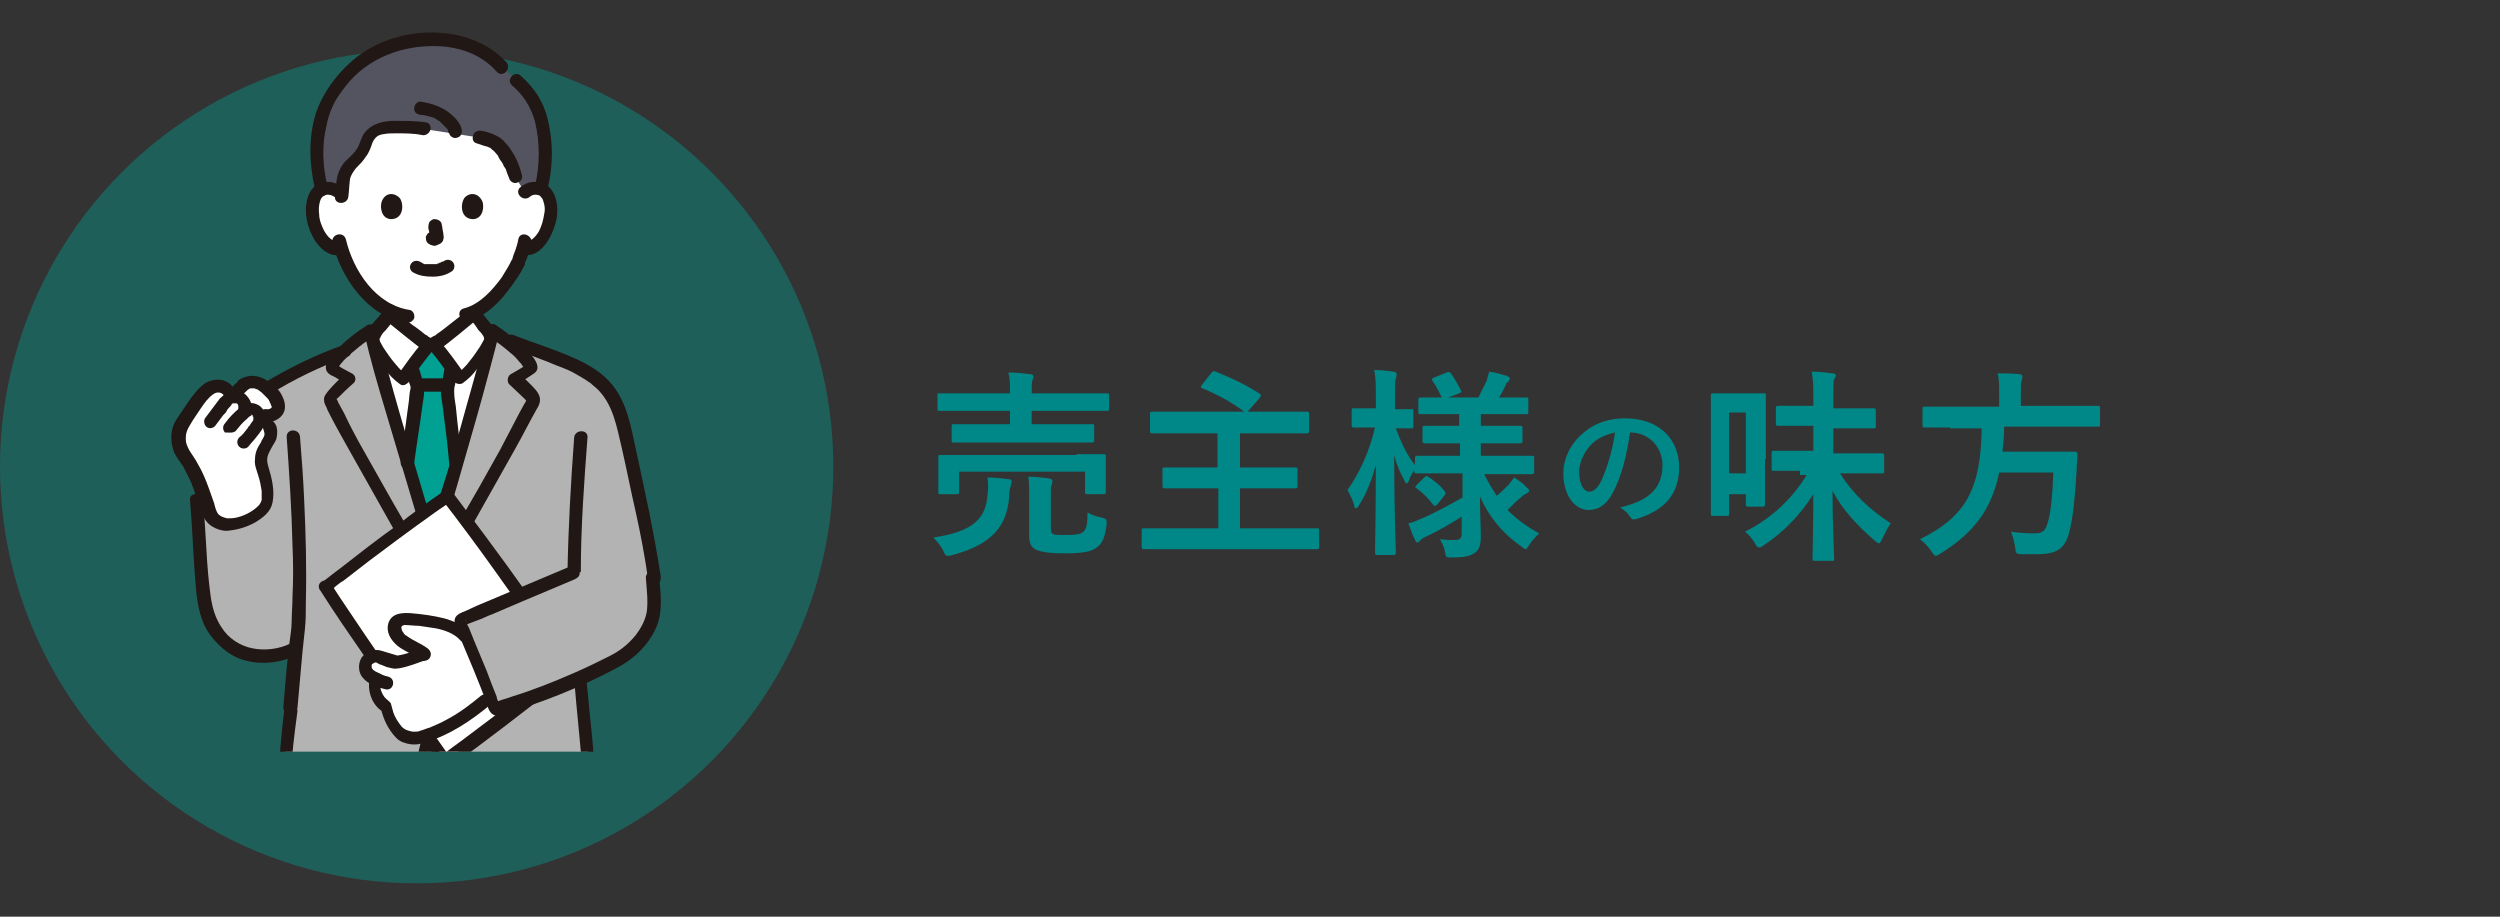
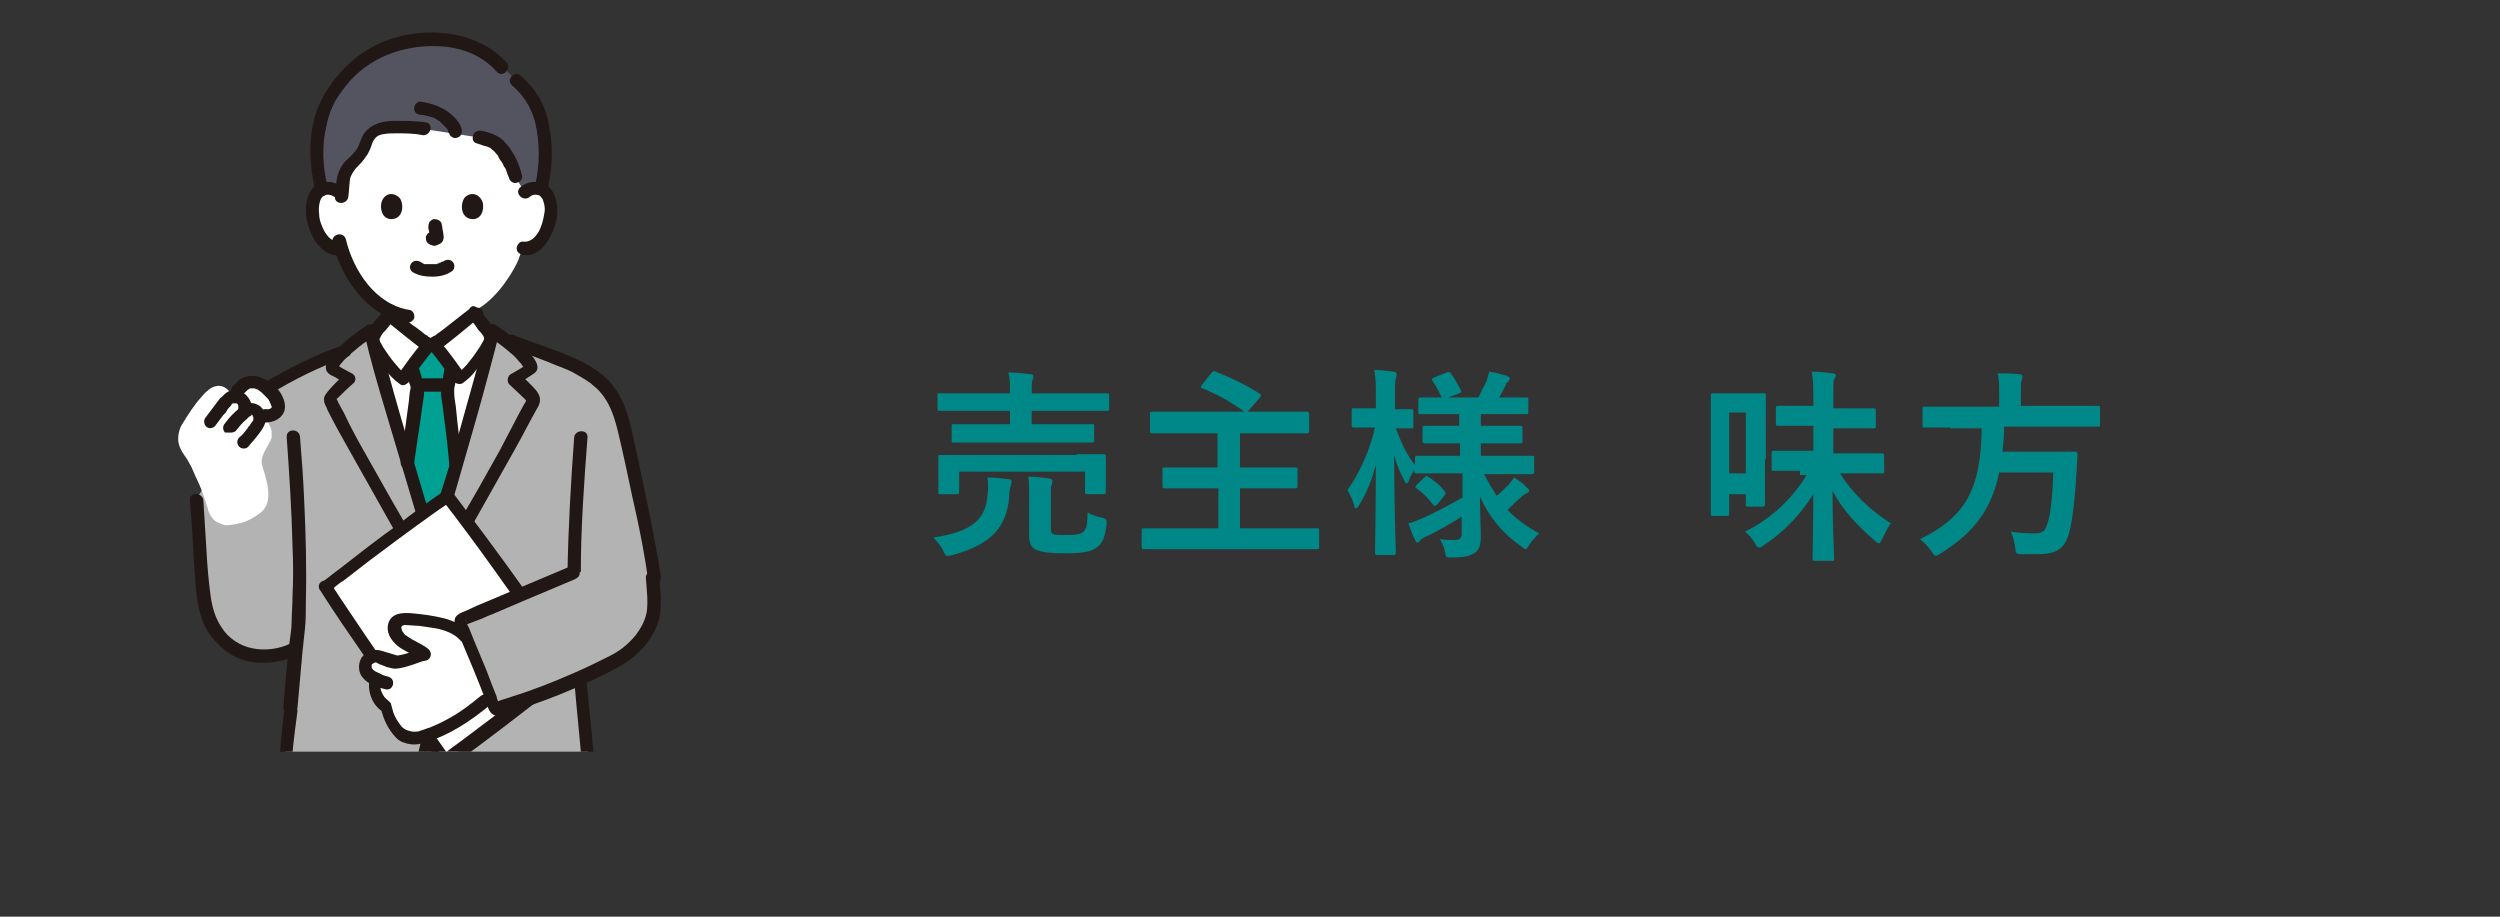
<svg xmlns="http://www.w3.org/2000/svg" xmlns:xlink="http://www.w3.org/1999/xlink" version="1.1" id="_レイヤー_1" x="0px" y="0px" viewBox="0 0 300 110" style="enable-background:new 0 0 300 110;" xml:space="preserve">
  <rect x="0" y="0" width="300" height="110" fill="#333333" stroke="none" />
  <style type="text/css">
	.st0{fill:#008787;}
	.st1{opacity:0.4;}
	.st2{fill:#00A193;}
	.st3{clip-path:url(#SVGID_00000039105704390617353770000006550724342797111463_);}
	.st4{fill:#FFFFFF;}
	.st5{fill:#645D5C;}
	.st6{fill:#211715;}
	.st7{fill:#B3B3B3;}
	.st8{fill:#545461;}
</style>
  <g>
    <g>
      <g>
        <path class="st0" d="M118.5,59.4c0.1-0.8,0.1-1.4,0-2.1c0.9,0,1.7,0.1,2.5,0.2c0.3,0,0.4,0.1,0.4,0.3c0,0.2-0.1,0.3-0.1,0.5     c-0.1,0.2-0.2,0.7-0.2,1.4c-0.3,3.3-1.9,5.6-6.8,6.9c-0.3,0.1-0.4,0.1-0.6,0.1c-0.2,0-0.3-0.1-0.5-0.6c-0.3-0.6-0.8-1.2-1.2-1.6     C116.8,63.8,118.3,62.2,118.5,59.4z M117.7,53.1c-2.3,0-3.2,0-3.3,0c-0.2,0-0.2,0-0.2-0.3v-1.6c0-0.2,0-0.3,0.2-0.3     c0.1,0,1,0,3.3,0h3.5v-1.6h-5.3c-2.2,0-3,0-3.1,0c-0.3,0-0.3,0-0.3-0.3v-1.6c0-0.2,0-0.2,0.3-0.2c0.1,0,0.9,0,3.1,0h5.3v0     c0-1.2,0-1.8-0.2-2.5c0.9,0,1.8,0.1,2.6,0.2c0.2,0,0.4,0.1,0.4,0.2c0,0.2,0,0.3-0.1,0.5c-0.1,0.2-0.1,0.7-0.1,1.6v0h5.9     c2.2,0,3,0,3.1,0c0.2,0,0.3,0,0.3,0.2v1.6c0,0.3,0,0.3-0.3,0.3c-0.1,0-0.9,0-3.1,0h-5.9v1.6h3.9c2.4,0,3.2,0,3.3,0     c0.3,0,0.3,0,0.3,0.3v1.6c0,0.2,0,0.3-0.3,0.3c-0.1,0-0.9,0-3.3,0H117.7z M129.2,54.5c2.3,0,3,0,3.2,0c0.2,0,0.3,0,0.3,0.2     c0,0.1,0,0.5,0,1.1v0.9c0,1.8,0,2.2,0,2.3c0,0.2,0,0.3-0.3,0.3h-1.9c-0.2,0-0.3,0-0.3-0.3v-2.4h-15.1v2.4c0,0.2,0,0.3-0.3,0.3     h-1.9c-0.3,0-0.3,0-0.3-0.3c0-0.2,0-0.5,0-2.3v-0.7c0-0.7,0-1,0-1.2c0-0.2,0-0.2,0.3-0.2c0.1,0,1,0,3.2,0H129.2z M126.1,63.3     c0,0.6,0.1,0.7,0.3,0.8c0.3,0.1,0.7,0.1,1.7,0.1c1,0,1.6-0.1,1.9-0.4c0.4-0.3,0.5-1,0.5-2.3c0.5,0.3,1.1,0.5,1.7,0.6     c0.6,0.2,0.6,0.2,0.6,0.8c-0.2,1.6-0.5,2.3-1.2,2.8c-0.6,0.5-1.7,0.7-3.8,0.7c-1.7,0-2.6-0.1-3.4-0.4c-0.5-0.2-0.9-0.6-0.9-1.7     v-4.6c0-0.9,0-1.7-0.1-2.5c0.9,0,1.6,0.1,2.4,0.2c0.3,0,0.5,0.2,0.5,0.3c0,0.2-0.1,0.4-0.1,0.5c-0.1,0.2-0.1,0.4-0.1,1.2V63.3z" />
        <path class="st0" d="M143.1,58.6c-2.4,0-3.2,0-3.3,0c-0.2,0-0.3,0-0.3-0.3v-2c0-0.2,0-0.2,0.3-0.2c0.1,0,1,0,3.3,0h3v-4.1h-4.6     c-2.3,0-3.1,0-3.2,0c-0.2,0-0.3,0-0.3-0.3v-2c0-0.2,0-0.3,0.3-0.3c0.2,0,0.9,0,3.2,0h12.1c2.3,0,3.1,0,3.2,0c0.2,0,0.3,0,0.3,0.3     v2c0,0.2,0,0.3-0.3,0.3c-0.1,0-0.9,0-3.2,0h-4.8v4.1h3.3c2.4,0,3.2,0,3.3,0c0.2,0,0.3,0,0.3,0.2v2c0,0.2,0,0.3-0.3,0.3     c-0.1,0-1,0-3.3,0h-3.3v4.8h6.2c2.1,0,2.9,0,3,0c0.2,0,0.3,0,0.3,0.2v2c0,0.2,0,0.3-0.3,0.3c-0.1,0-0.9,0-3,0h-14.7     c-2.2,0-2.9,0-3,0c-0.2,0-0.3,0-0.3-0.3v-2c0-0.2,0-0.2,0.3-0.2c0.1,0,0.9,0,3,0h5.9v-4.8H143.1z M145.4,44.7     c0.2-0.2,0.2-0.2,0.5-0.1c1.7,0.7,3.5,1.5,5.2,2.6c0.1,0.1,0.2,0.1,0.2,0.2c0,0.1,0,0.1-0.1,0.3l-1.4,1.6     c-0.2,0.2-0.3,0.2-0.5,0.1c-1.6-1.2-3.3-2.1-5-2.8c-0.1,0-0.2-0.1-0.2-0.2s0.1-0.1,0.2-0.3L145.4,44.7z" />
        <path class="st0" d="M173.3,56.8c-2.3,0-3.1,0-3.3,0c-0.2,0-0.3,0-0.3-0.3v-0.1c-0.2,0.4-0.5,0.8-0.6,1.2     c-0.1,0.3-0.2,0.4-0.3,0.4c-0.1,0-0.2-0.1-0.3-0.4c-0.5-0.9-0.9-1.8-1.2-3c0,6.3,0.2,11.4,0.2,11.7c0,0.2,0,0.3-0.3,0.3h-1.9     c-0.2,0-0.3,0-0.3-0.3c0-0.4,0.1-5,0.1-10.5c-0.5,1.8-1.1,3.4-2,4.8c-0.1,0.2-0.3,0.4-0.4,0.4s-0.2-0.1-0.2-0.4     c-0.2-0.7-0.6-1.4-0.8-1.8c1.4-2,2.6-4.5,3.3-7.5h-0.3c-1.6,0-2.1,0-2.2,0c-0.2,0-0.3,0-0.3-0.3v-1.7c0-0.3,0-0.3,0.3-0.3     c0.1,0,0.6,0,2.2,0h0.4v-1.4c0-1.4,0-2.3-0.2-3.2c0.9,0,1.6,0.1,2.3,0.2c0.2,0,0.4,0.1,0.4,0.3c0,0.2,0,0.3-0.1,0.5     c-0.1,0.3-0.1,0.7-0.1,2.3v1.4c1.4,0,1.8,0,2,0c0.2,0,0.2,0,0.2,0.3v1.7c0,0.3,0,0.3-0.2,0.3c-0.1,0-0.6,0-1.9,0     c0.6,1.6,1.3,3.2,2.3,4.4V55c0-0.2,0-0.3,0.3-0.3c0.1,0,1,0,3.3,0h1.8v-1.5H174c-2.1,0-2.9,0-3,0c-0.2,0-0.3,0-0.3-0.3v-1.5     c0-0.3,0-0.3,0.3-0.3c0.1,0,0.9,0,3,0h1.1v-1.4h-1.4c-2.3,0-3,0-3.2,0c-0.2,0-0.3,0-0.3-0.2v-1.5c0-0.2,0-0.3,0.3-0.3     c0.1,0,0.8,0,2.5,0c-0.3-0.7-0.7-1.4-1.1-2c-0.1-0.2-0.1-0.3,0.2-0.4l1.5-0.6c0.3-0.1,0.3-0.1,0.5,0.1c0.4,0.5,0.8,1.3,1.2,2     c0.1,0.2,0.1,0.3-0.2,0.4l-1.3,0.5h3.6c0.3-0.6,0.7-1.4,1-2c0.1-0.4,0.2-0.7,0.3-1.1c0.8,0.1,1.4,0.3,2.1,0.5     c0.2,0.1,0.4,0.2,0.4,0.3c0,0.1-0.1,0.2-0.2,0.4c-0.2,0.1-0.3,0.3-0.3,0.4c-0.2,0.4-0.5,1-0.8,1.5h0.1c2.2,0,3,0,3.1,0     c0.3,0,0.3,0,0.3,0.3v1.5c0,0.2,0,0.2-0.3,0.2c-0.1,0-0.9,0-3.1,0h-2.3v1.4h1.7c2.2,0,2.9,0,3,0c0.2,0,0.3,0,0.3,0.3v1.5     c0,0.2,0,0.3-0.3,0.3c-0.1,0-0.8,0-3,0h-1.7v1.5h2.9c2.3,0,3.1,0,3.2,0c0.3,0,0.3,0,0.3,0.3v1.6c0,0.2,0,0.3-0.3,0.3     c-0.1,0-0.9,0-3.2,0h-2.5c0.5,1,1,1.8,1.5,2.6c0.5-0.4,1-0.9,1.5-1.4c0.2-0.3,0.4-0.5,0.6-0.8c0.6,0.4,1.1,0.7,1.5,1.2     c0.2,0.1,0.3,0.3,0.3,0.4c0,0.1-0.1,0.2-0.3,0.3c-0.2,0.1-0.4,0.2-0.7,0.5c-0.5,0.4-1,0.9-1.6,1.5c1.1,1.1,2.3,2,3.8,2.8     c-0.4,0.4-0.8,0.8-1.2,1.4c-0.2,0.3-0.3,0.5-0.4,0.5c-0.1,0-0.3-0.1-0.5-0.3c-2.2-1.5-3.9-3.5-5-6c0,2.1,0.1,3.7,0.1,4.8     c0,1-0.2,1.6-0.8,2c-0.5,0.3-1.1,0.5-2.6,0.5c-0.8,0-0.8,0-0.9-0.7c-0.1-0.6-0.4-1.1-0.6-1.5c0.7,0.1,1.2,0.1,1.7,0.1     c0.7,0,0.9-0.2,0.9-0.8V62c-1.4,0.9-3,1.8-4.3,2.4c-0.4,0.2-0.6,0.3-0.7,0.5c-0.1,0.1-0.2,0.2-0.3,0.2c-0.1,0-0.2-0.1-0.3-0.3     c-0.3-0.6-0.5-1.2-0.8-2c0.5-0.1,1-0.3,1.4-0.5c1.5-0.6,3.5-1.7,5.1-2.6v-2.9H173.3z M172.5,60.5c-0.2,0.2-0.3,0.3-0.5,0.1     c-0.6-0.8-1.2-1.4-2-2c-0.2-0.1-0.2-0.2,0-0.4l0.9-0.9c0.2-0.2,0.3-0.2,0.5-0.1c0.7,0.5,1.4,1,2,1.8c0.1,0.2,0.1,0.3-0.1,0.5     L172.5,60.5z" />
-         <path class="st0" d="M195.6,51.9c-0.4,2.9-1.1,5.5-2.1,7.3c-0.7,1.3-1.6,2-2.9,2c-1.5,0-3-1.6-3-4.4c0-1.6,0.7-3.2,1.9-4.4     c1.4-1.4,3.2-2.2,5.5-2.2c4.1,0,6.5,2.5,6.5,5.9c0,3.2-1.8,5.2-5.2,6.2c-0.4,0.1-0.5,0-0.7-0.3c-0.2-0.3-0.5-0.7-1.2-1.1     c2.9-0.7,5.1-1.9,5.1-5.1C199.5,53.8,198,51.9,195.6,51.9L195.6,51.9z M190.8,53.5c-0.8,0.9-1.3,2.1-1.3,3.1     c0,1.6,0.6,2.4,1.2,2.4c0.4,0,0.8-0.2,1.3-1c0.7-1.4,1.5-3.8,1.8-6.1C192.5,52.2,191.5,52.7,190.8,53.5z" />
        <path class="st0" d="M211.8,55.1c0,4.4,0,5.2,0,5.4c0,0.2,0,0.3-0.3,0.3h-1.7c-0.2,0-0.3,0-0.3-0.3v-1.2h-2v2.3     c0,0.2,0,0.3-0.2,0.3h-1.8c-0.2,0-0.2,0-0.2-0.3c0-0.2,0-1.1,0-5.9v-3.7c0-3.4,0-4.3,0-4.5c0-0.2,0-0.3,0.2-0.3     c0.1,0,0.6,0,2.1,0h1.9c1.5,0,1.9,0,2.1,0c0.3,0,0.3,0,0.3,0.3c0,0.1,0,1,0,3.8V55.1z M207.5,49.5v7.3h2v-7.3H207.5z M216,56.5     c-2.3,0-3.1,0-3.2,0c-0.2,0-0.2,0-0.2-0.3v-1.8c0-0.2,0-0.3,0.2-0.3c0.1,0,0.9,0,3.2,0h1.6v-3h-1.2c-2.1,0-2.9,0-3,0     c-0.2,0-0.3,0-0.3-0.3v-1.8c0-0.2,0-0.3,0.3-0.3c0.1,0,0.9,0,3,0h1.2v-0.6c0-1.7,0-2.4-0.2-3.5c0.9,0,1.7,0.1,2.5,0.2     c0.2,0,0.4,0.1,0.4,0.2c0,0.2-0.1,0.4-0.2,0.5c-0.1,0.3-0.1,0.8-0.1,2.5V49h1.8c2.1,0,2.9,0,3,0c0.2,0,0.3,0,0.3,0.3v1.8     c0,0.3,0,0.3-0.3,0.3c-0.1,0-0.9,0-3,0H220v3h2.6c2.3,0,3.1,0,3.2,0c0.2,0,0.3,0,0.3,0.3v1.8c0,0.3,0,0.3-0.3,0.3     c-0.1,0-0.9,0-3.2,0h-1.8c1.5,2.4,3.6,4.4,6.1,6c-0.4,0.5-0.7,1.2-1,1.8c-0.2,0.4-0.3,0.6-0.4,0.6c-0.1,0-0.3-0.1-0.5-0.3     c-2-1.7-3.9-3.7-5.1-6c0,3.9,0.2,7.7,0.2,8.2c0,0.2,0,0.2-0.3,0.2h-2c-0.2,0-0.3,0-0.3-0.2c0-0.5,0.1-4.1,0.1-7.8     c-1.5,2.4-3.5,4.5-5.9,6.1c-0.3,0.2-0.4,0.3-0.6,0.3c-0.2,0-0.3-0.1-0.5-0.5c-0.3-0.5-0.7-1-1.2-1.4c3.2-1.6,5.7-4,7.4-6.8H216z" />
        <path class="st0" d="M234,51.3c-2.1,0-2.9,0-3,0c-0.2,0-0.3,0-0.3-0.3v-1.9c0-0.3,0-0.3,0.3-0.3c0.2,0,0.9,0,3,0h5.9v-1.6     c0-1,0-1.8-0.2-2.4c0.9,0,1.8,0,2.6,0.1c0.2,0,0.4,0.1,0.4,0.3c0,0.2-0.1,0.3-0.1,0.5c-0.1,0.2-0.1,0.5-0.1,1.4v1.6h6.3     c2.2,0,2.9,0,3,0c0.2,0,0.2,0,0.2,0.3v1.9c0,0.3,0,0.3-0.2,0.3c-0.1,0-0.9,0-3,0h-8.3c0,1.1-0.1,2-0.2,3h5.9c2,0,2.7,0,2.8,0     c0.2,0,0.3,0.1,0.3,0.3c0,0.6-0.1,1.3-0.1,1.9c-0.2,3.6-0.5,5.8-0.8,7.1c-0.5,2.3-1.5,3-3.9,3c-0.4,0-1.1,0-1.9,0     c-0.7,0-0.7-0.1-0.8-0.9c-0.1-0.7-0.3-1.4-0.5-1.8c1.2,0.2,2.3,0.2,3,0.2c0.8,0,1.2-0.4,1.4-1.2c0.4-1.2,0.6-3.4,0.7-6.1h-6.5     c-0.9,4.4-3,7.2-7,9.7c-0.3,0.2-0.5,0.3-0.6,0.3c-0.2,0-0.3-0.2-0.5-0.5c-0.4-0.6-0.9-1.1-1.4-1.5c5.5-2.7,7.3-6,7.4-13.3H234z" />
      </g>
    </g>
    <g>
      <g class="st1">
-         <circle class="st2" cx="50" cy="56" r="50" />
-       </g>
+         </g>
      <g>
        <defs>
          <rect id="SVGID_1_" x="5.1" y="0.4" width="89.8" height="89.8" />
        </defs>
        <clipPath id="SVGID_00000181062815545402532910000011535864486255463301_">
          <use xlink:href="#SVGID_1_" style="overflow:visible;" />
        </clipPath>
        <g id="group" style="clip-path:url(#SVGID_00000181062815545402532910000011535864486255463301_);">
          <g>
            <path class="st4" d="M41.2,30.7c0.5,1.2,1.2,2.6,2.2,3.8c1.1,1.3,2.3,2.3,3.6,2.9c0,0.4-0.1,0.9-0.2,1.3       c-0.1,0.8-0.1,1.5-1.2,1.9c-0.1,0-3.6,1.7-3.8,1.7c0,0,0.8,5.8,9.1,5.8s10.9-5.9,10.9-5.9c-0.1,0-3.2-1.5-3.3-1.6       c-1.1-0.4-1.1-1.1-1.2-1.9c-0.1-0.5-0.2-1-0.2-1.5c2.7-1.4,4.7-5,5.1-6c0.1-0.3,0.3-0.8,0.5-1.4c0.1,0,0.1,0,0.1,0       c0.5,0.1,1.1-0.1,1.5-0.4c0.9-0.8,1.3-1.8,1.6-2.5c0.3-1,0.4-2.6-0.1-3.4c-0.2-0.3-0.6-0.8-1.5-0.8c-0.4,0-0.9,0.1-1.3,0.5       c0,0,2.6-10.7-11.2-10.7C39.3,12.4,40.6,23,40.6,23c-0.4-0.3-0.9-0.5-1.3-0.5c-0.9,0-1.3,0.5-1.5,0.8c-0.5,0.9-0.5,2.5-0.1,3.4       c0.2,0.7,0.6,1.8,1.6,2.5c0.4,0.3,1,0.6,1.6,0.4C41,30,41.1,30.4,41.2,30.7z" />
          </g>
          <g>
            <path class="st4" d="M51.8,41.5c-0.2,0-0.4,0-0.4,0c-0.9,1-2.6,3.4-3.1,4c-1.3-0.9-3.3-4-3.6-4.5c1.6,6.2,5.9,20.8,7,23.8       c1-1.7,5.5-17.4,7.1-23.8c-0.2,0.4-2.2,3.6-3.6,4.5c-0.4-0.6-2.2-3.1-3.1-4C52.2,41.5,52,41.5,51.8,41.5z" />
          </g>
          <g>
            <path class="st5" d="M60.9,173.1c-1.1-0.9-2.2-1.9-3.5-2.8c-0.6-0.5-1.4-0.8-2-1.3c-0.3-0.3-0.6-0.7-0.8-1.1       c-0.7-1.4-0.7-3.9-0.4-5.4c0,0,0-0.2,0.1-0.4c1.8,0.2,4,0.3,5.5,0.3c1.2,0,2.6-0.1,3.8-0.4l0.7,1.1c0.5,0.6,1.5,1.7,2,2.2       c1.6,1.6,2.2,2.3,3.4,3.7c0.9,1,1.7,3.1,1.5,4.5c-0.2,1.1-1.2,1.7-2.3,2.1c-0.5,0.2-2.2,0.3-3,0.2c-1.3-0.2-2.5-0.7-3.5-1.5       C61.9,173.9,61.4,173.5,60.9,173.1z" />
          </g>
          <g>
            <path class="st5" d="M43.6,173.1c1.1-0.9,2.2-1.8,3.8-2.4c0.8-0.3,1.7-0.5,2.4-1.1c0.4-0.4,0.7-1.1,0.8-1.6       c0.3-1.8,0.4-3.5,0.1-5.3c0,0,0-0.2-0.1-0.6c-1.8,0.2-4.2,0.3-5.8,0.4c-1.3,0-2.8-0.2-4.2-0.4c0,0-1.2,1.9-1.2,1.9       c-1.8,2-3.6,4-5.3,6c-2.6,2.7-1.7,5.4,1.3,5.9c1.6,0.3,3.2,0,4.7-0.7c0.9-0.3,1.8-0.7,2.6-1.3       C42.9,173.5,43.3,173.3,43.6,173.1z" />
          </g>
          <path class="st6" d="M62.9,162.4c1,1.9,2.8,3.4,4.3,4.9c1.5,1.6,3.5,3.5,3.3,5.9c-0.1,0.9-1.3,1.6-2.1,1.7      c-1.1,0.2-2.2,0.1-3.3-0.2c-1.4-0.4-2.5-1.3-3.6-2.2c-1.2-1-2.4-2.1-3.8-3c-0.6-0.4-1.4-0.7-1.9-1.3c-0.4-0.4-0.7-1-0.8-1.6      c-0.3-1.3-0.2-2.7,0-4c0.1-0.4-0.1-0.8-0.5-1c-0.4-0.1-0.9,0.1-1,0.5c-0.5,2.6-0.5,6.1,2,7.7c0.7,0.5,1.4,0.8,2,1.3      c0.7,0.5,1.4,1.1,2,1.6c1.3,1,2.5,2.2,4,2.9c2.3,1,5.6,1.3,7.6-0.7c1.1-1.1,1-2.6,0.6-3.9c-0.4-1.4-1.2-2.4-2.1-3.5      c-1-1.1-2-2.1-3-3.2c-0.8-0.9-1.7-1.8-2.3-2.9C63.8,160.7,62.4,161.5,62.9,162.4L62.9,162.4z" />
          <path class="st6" d="M49.9,162.8c0.3,1.5,0.3,3,0,4.5c-0.1,0.5-0.2,1.1-0.6,1.5c-0.4,0.5-1.1,0.6-1.7,0.8      c-1.2,0.4-2.3,1-3.3,1.8c-1,0.8-2,1.6-3.1,2.2c-1.3,0.6-2.7,1.2-4.1,1.3c-1.1,0.1-2.3,0-3.2-0.7c-2-1.6,0.7-4,1.8-5.2      c1.1-1.3,2.3-2.6,3.4-3.8c0.8-0.9,1.5-1.9,2.1-3c0.5-0.9-0.9-1.7-1.3-0.8c-0.6,1-1.2,2-2,2.9c-1.1,1.3-2.2,2.5-3.3,3.8      c-1,1.1-2.2,2.2-2.6,3.7c-0.3,1.1-0.1,2.3,0.6,3.2c0.8,1,2.2,1.4,3.4,1.5c1.7,0.1,3.2-0.4,4.8-1c0.8-0.3,1.5-0.6,2.2-1      c0.6-0.4,1.1-0.8,1.6-1.2c1.1-0.9,2.2-1.7,3.5-2.1c0.8-0.3,1.6-0.5,2.2-1.1c0.6-0.5,0.9-1.3,1.1-2c0.4-1.9,0.4-3.9,0.1-5.8      C51.2,161.4,49.7,161.9,49.9,162.8L49.9,162.8z" />
          <g>
            <path class="st7" d="M52.3,86.6c-0.1-0.3-0.5-0.3-0.5,0c-0.2,1.6-0.6,3.3-0.8,3.8c-0.5,1.5-1.3,2.7-2.7,3.7       c-0.9,0.7-2.8,1.4-4.9,1.7c-2,0.3-5,0.4-7.4,0.3c0,0.8,0.2,5.1,0.2,5.1c0.9,21,1.3,39.9,2.2,60.2c1.6,0.5,4.2,1,6.3,1       c2.3,0,5.9-0.2,7.6-0.7c1.7,0.4,5.3,0.6,7.6,0.7c2.1,0,4.7-0.5,6.3-1c0.8-20.2,1.3-39.1,2.1-60.1l0.2-5.4c0,0,0,0,0-0.1       c-2.8,0.2-6.4,0.3-8.5-0.1c-1.9-0.3-3.2-0.7-4.3-1.7c-1.2-1-2-2.2-2.5-3.6C52.9,90,52.5,88.3,52.3,86.6z" />
          </g>
-           <path class="st6" d="M62.2,28.7c-0.1,0.6-0.3,1.2-0.5,1.7c-0.1,0.2-0.1,0.3-0.2,0.6c-0.1,0.2,0.1-0.1,0,0c0,0.1,0,0.1-0.1,0.2      c-0.3,0.7-0.8,1.4-1.2,2.1c-1.1,1.5-2.6,3.2-4.5,3.7c-1,0.2-0.6,1.7,0.4,1.5c2.3-0.5,4-2.4,5.3-4.2c0.5-0.7,1-1.4,1.4-2.2      c0.1-0.2,0.2-0.3,0.2-0.5c0.1-0.2-0.1,0.1,0-0.1c0.1-0.1,0.1-0.3,0.2-0.4c0.2-0.6,0.4-1.2,0.6-1.9      C63.9,28.1,62.4,27.7,62.2,28.7L62.2,28.7z" />
          <path class="st6" d="M39.9,29.1c1,4.2,4.2,8.9,8.8,9.6c0.4,0.1,0.8-0.1,1-0.5c0.1-0.4-0.1-0.9-0.5-1c-4.1-0.6-6.8-4.7-7.7-8.5      C41.2,27.7,39.7,28.1,39.9,29.1L39.9,29.1z" />
          <path class="st6" d="M49.6,32.7c0.7,0.4,1.5,0.5,2.3,0.5c0.9,0,1.7-0.2,2.4-0.7c0.3-0.3,0.3-0.8,0-1.1c-0.3-0.3-0.8-0.3-1.1,0      c0.3-0.2,0,0-0.1,0c-0.1,0-0.2,0.1,0,0c-0.1,0-0.1,0-0.2,0.1c-0.1,0-0.2,0-0.2,0.1c-0.1,0-0.2,0-0.3,0.1c0.1,0,0.1,0,0,0      c-0.1,0-0.1,0-0.2,0c-0.1,0-0.2,0-0.4,0c-0.1,0-0.2,0-0.3,0c-0.1,0-0.1,0-0.2,0c0,0-0.1,0-0.1,0c-0.1,0,0,0,0.1,0      c0,0-0.2,0-0.3,0c-0.1,0-0.2,0-0.2-0.1c-0.1,0-0.1,0-0.2-0.1c-0.2-0.1,0.2,0.1,0,0c-0.1,0-0.2-0.1-0.2-0.1      c-0.4-0.2-0.9-0.1-1.1,0.3C49.1,32,49.2,32.5,49.6,32.7L49.6,32.7z" />
          <path class="st6" d="M51.4,27.4c0.1,0.4,0.2,0.7,0.2,1.1c0-0.1,0-0.1,0-0.2c0,0.1,0,0.1,0,0.2c0-0.1,0-0.1,0-0.2c0,0,0,0,0,0.1      c0-0.1,0.1-0.1,0.1-0.2c0,0,0,0,0,0c0-0.1,0.1-0.1,0.1-0.2c0,0,0,0,0,0c0.1,0,0.1-0.1,0.2-0.1c0,0-0.1,0-0.1,0      c0.1,0,0.1-0.1,0.2-0.1c0,0-0.1,0-0.1,0c0.1,0,0.1,0,0.2,0c0,0-0.1,0-0.1,0c0.1,0,0.1,0,0.2,0c-0.1,0-0.1,0-0.2,0      c-0.1,0-0.2,0-0.3,0c-0.1,0-0.2,0-0.3,0.1c-0.2,0.1-0.3,0.3-0.4,0.5c0,0.2,0,0.4,0.1,0.6c0.1,0.2,0.3,0.3,0.5,0.4      c0.1,0,0.3,0.1,0.4,0.1c0.2,0,0.4-0.1,0.6-0.2c0.3-0.1,0.5-0.4,0.5-0.6c0.1-0.2,0-0.4,0-0.7c-0.1-0.4-0.1-0.7-0.2-1.1      c0-0.2-0.2-0.4-0.4-0.5c-0.2-0.1-0.4-0.1-0.6-0.1c-0.2,0.1-0.4,0.2-0.5,0.4C51.4,27,51.4,27.2,51.4,27.4L51.4,27.4z" />
          <g>
            <path class="st6" d="M45.8,24.2c-0.2,0.6-0.1,2,1.1,2.1c1.5,0,1.6-1.7,1.1-2.5C47.5,23.2,46.3,22.9,45.8,24.2z" />
          </g>
          <g>
            <path class="st6" d="M57.9,24.2c0.2,0.6,0.1,2-1.1,2.1c-1.5,0-1.6-1.7-1.1-2.5C56.1,23.2,57.3,22.9,57.9,24.2z" />
          </g>
          <g>
            <path class="st8" d="M61.8,21.2c-0.4-1.2-0.8-2.1-1.1-2.6c-1-1.3-1.3-1.7-3.2-2.1l-6.5-1c-1-0.2-3.5-0.2-4.4-0.1       c-0.6,0.1-1.2,0.2-1.7,0.6c-0.6,0.5-0.8,1.4-1.2,2.1c-0.6,1.3-2.1,1.9-2.3,3.3c-0.1,0.9-0.2,1.3-0.2,2       c-0.2-0.2-0.5-0.4-0.5-0.4c-0.4-0.3-0.9-0.5-1.3-0.5c-0.3,0-0.5,0.1-0.7,0.1c-0.4-1.6-0.5-3.1-0.5-4.4       c-0.1-3.3,1.2-6.6,2.7-8.2c0.7-1,1.8-2.1,2.4-2.5c2.5-1.9,5.3-2.8,8.5-2.8c3,0,6.1,0.7,8.5,3.3L62,9.7c0.8,0.7,1.4,1.4,1.9,2.3       c0.9,1.5,1.4,3.4,1.5,6.3c0.1,1.5-0.1,2.8-0.5,4.4c-0.2-0.1-0.4-0.1-0.6-0.1c-0.4,0-0.9,0.1-1.3,0.5L61.8,21.2z" />
          </g>
          <path class="st6" d="M41.1,22.5c-0.8-0.7-1.9-0.9-2.9-0.4c-0.7,0.3-1.1,1-1.3,1.7c-0.5,1.7,0,3.6,0.9,5.1c0.7,1,1.7,1.9,3,1.7      c0.4-0.1,0.8-0.3,0.8-0.8c0-0.4-0.4-0.8-0.8-0.8c-0.9,0.1-1.5-0.6-1.9-1.3c-0.3-0.6-0.6-1.3-0.6-2c-0.1-0.7,0-1.5,0.3-2      c-0.1,0.2,0.2-0.2,0.1-0.1c0.2-0.1,0.2-0.1,0.4-0.2c0.3-0.1,0.7,0,1,0.2C40.8,24.3,41.9,23.2,41.1,22.5L41.1,22.5z" />
          <path class="st6" d="M63.6,23.6c0.2-0.2,0.6-0.3,0.9-0.2c0.2,0,0.3,0.1,0.4,0.2c-0.1-0.1,0.2,0.3,0.1,0.1      c0.2,0.3,0.2,0.5,0.3,0.8c0.1,0.4,0.1,0.8,0,1.2c-0.1,0.7-0.3,1.4-0.6,2c-0.4,0.7-1,1.4-1.9,1.3c-0.4-0.1-0.8,0.4-0.8,0.8      c0,0.5,0.4,0.7,0.8,0.8c2.1,0.3,3.3-2,3.8-3.6c0.5-1.5,0.4-3.8-1-4.8c-1-0.6-2.3-0.5-3.2,0.3C61.7,23.2,62.8,24.3,63.6,23.6      L63.6,23.6z" />
          <path class="st6" d="M60.8,7.5c-3.3-3.6-8.8-4.3-13.3-3c-2.2,0.6-4.3,1.8-6,3.5c-1.6,1.6-2.9,3.5-3.6,5.6      c-0.9,2.9-0.8,6.1-0.1,9.1c0.2,1,1.8,0.6,1.5-0.4c-0.6-2.3-0.7-4.9-0.1-7.3c0.2-1.1,0.6-2.1,1.1-3c0.5-0.8,1.1-1.6,1.7-2.3      c2.9-3.2,7.2-4.5,11.5-4.1c2.4,0.3,4.5,1.2,6.1,3C60.3,9.4,61.4,8.3,60.8,7.5L60.8,7.5z" />
          <path class="st6" d="M65.7,22.7c0.7-2.8,0.7-5.7,0-8.5c-0.5-2-1.6-3.7-3.2-5.1c-0.7-0.7-1.8,0.4-1.1,1.1      c1.4,1.2,2.3,2.6,2.8,4.4c0.6,2.5,0.6,5.2,0,7.7C64,23.3,65.5,23.7,65.7,22.7L65.7,22.7z" />
          <path class="st6" d="M51.2,14.7c-1.2-0.2-2.5-0.2-3.8-0.2c-1.4,0-2.8,0.3-3.7,1.5c-0.4,0.6-0.5,1.3-0.9,1.9      c-0.3,0.5-0.8,0.9-1.3,1.4c-0.5,0.5-0.8,1.1-1,1.8c-0.2,0.8-0.2,1.6-0.3,2.5c-0.1,1,1.5,1,1.6,0c0.1-0.7,0.1-1.4,0.2-2.1      c0.1-0.5,0.4-0.9,0.7-1.3c0.4-0.4,0.9-0.9,1.2-1.4c0.4-0.5,0.6-1.1,0.8-1.7c0.3-0.6,0.6-0.9,1.3-1c0.5-0.1,1-0.1,1.5-0.1      c1,0,2.2,0,3.1,0.2c0.4,0.1,0.8-0.1,1-0.5C51.8,15.3,51.6,14.8,51.2,14.7L51.2,14.7z" />
          <path class="st6" d="M57.2,17.2c0.3,0.1,0.6,0.2,0.9,0.3c0.1,0,0.3,0.1,0.4,0.1c-0.1,0-0.1-0.1-0.1,0c0,0,0,0,0.1,0      c0.1,0,0.1,0.1,0.2,0.1c0.1,0,0.2,0.1,0.3,0.2c0,0,0.1,0.1,0.1,0.1c-0.1-0.1-0.1-0.1,0,0c0.2,0.1,0.3,0.3,0.5,0.5      c0.1,0.1,0.2,0.2,0.2,0.3c-0.1-0.2,0,0,0,0c0,0.1,0.1,0.1,0.1,0.2c0.1,0.2,0.3,0.4,0.4,0.6c0.1,0.1,0.1,0.3,0.2,0.4      c0,0,0,0.1,0.1,0.1c0-0.1,0-0.1,0,0c0,0.1,0.1,0.2,0.1,0.2c0.1,0.4,0.3,0.8,0.4,1.1c0.1,0.4,0.6,0.7,1,0.5      c0.4-0.1,0.7-0.5,0.5-1c-0.2-0.8-0.5-1.6-0.9-2.3c-0.3-0.5-0.6-1-1-1.4c-0.3-0.4-0.7-0.7-1.1-0.9c-0.6-0.3-1.2-0.5-1.8-0.6      c-0.4-0.1-0.9,0.1-1,0.5C56.6,16.7,56.8,17.1,57.2,17.2L57.2,17.2z" />
          <path class="st6" d="M55.4,15.5c-0.2-0.8-0.8-1.4-1.4-1.9c-1-0.8-2.2-1.2-3.5-1.4c-0.4-0.1-0.8,0.4-0.8,0.8      c0,0.5,0.3,0.7,0.8,0.8c-0.2,0,0.1,0,0.1,0c0.1,0,0.2,0,0.2,0c0.1,0,0.3,0.1,0.4,0.1c0.1,0,0.3,0.1,0.4,0.1      c0.1,0,0.3,0.1,0.3,0.1c-0.1,0-0.1,0,0,0c0,0,0,0,0.1,0c0.1,0,0.1,0.1,0.2,0.1c0.1,0.1,0.2,0.1,0.3,0.2c0.1,0.1,0.2,0.1,0.3,0.2      c0,0,0.1,0.1,0.1,0.1c0.1,0,0.1,0.1,0,0c0.1,0.1,0.3,0.3,0.4,0.4c0.1,0.1,0.1,0.1,0.2,0.2c0,0,0.1,0.1,0.1,0.1c0,0-0.1-0.2,0,0      c0.1,0.1,0.2,0.2,0.2,0.4c0,0,0,0.1,0,0.1c-0.1-0.2-0.1-0.2,0-0.1c0,0.1,0,0.1,0.1,0.2c0.1,0.4,0.6,0.7,1,0.5      C55.3,16.4,55.5,16,55.4,15.5L55.4,15.5z" />
          <path class="st6" d="M42,43.1c0.3-0.1,0.7-0.3,1-0.5c0.5-0.2,1-0.5,1.6-0.7c0.4-0.2,0.8-0.4,1.2-0.6c0,0,0.1,0,0.1-0.1      c0,0,0.1,0-0.1,0c-0.2,0.1,0,0,0,0c0.1,0,0.2-0.1,0.3-0.1c0.4-0.2,0.8-0.5,1-0.9c0.2-0.4,0.3-0.7,0.3-1.1      c0.1-0.6,0.2-1.2,0.2-1.8c0-0.4-0.4-0.8-0.8-0.8c-0.5,0-0.7,0.3-0.8,0.8c-0.1,0.7-0.2,1.4-0.4,2.1c0,0.1,0.1-0.1,0,0      c0,0,0,0.1-0.1,0.1c-0.1,0.2,0.1,0,0,0c0,0-0.1,0.1-0.1,0.1c0.1-0.1,0.1,0,0,0c0,0-0.1,0-0.1,0.1c0,0-0.2,0.1-0.1,0.1      c-0.1,0-0.3,0.1-0.4,0.2c-0.9,0.4-1.7,0.8-2.6,1.2c-0.2,0.1-0.4,0.2-0.7,0.3c-0.1,0-0.1,0.1-0.2,0.1c-0.2,0.1,0.2-0.1,0,0      c-0.4,0.1-0.7,0.5-0.5,1C41.2,42.9,41.6,43.2,42,43.1L42,43.1z" />
          <path class="st6" d="M56.3,37.3c0.1,0.6,0.1,1.1,0.2,1.7c0,0.3,0.1,0.6,0.2,0.9c0.1,0.4,0.3,0.7,0.6,1c0.2,0.1,0.3,0.3,0.5,0.4      c0.1,0.1,0.3,0.1,0.4,0.2c0.3,0.1-0.2-0.1-0.1,0c0.8,0.4,1.6,0.7,2.4,1.1c0.4,0.2,0.7,0.4,1.1,0.5c0.4,0.2,0.9-0.2,1-0.5      c0.1-0.5-0.1-0.8-0.5-1c0.4,0.2,0,0-0.1,0c-0.2-0.1-0.3-0.2-0.5-0.2c-0.5-0.2-0.9-0.4-1.4-0.6c-0.4-0.2-0.7-0.3-1.1-0.5      c0,0-0.1,0-0.1-0.1c0,0,0,0,0,0c-0.1,0-0.1-0.1-0.2-0.1c0,0-0.1-0.1,0,0c-0.1,0-0.1-0.1-0.2-0.1c0,0-0.1-0.1,0,0      c0.1,0.1,0,0,0,0c-0.1-0.1-0.2-0.2-0.1,0c0-0.1-0.1-0.1-0.1-0.2c0-0.1,0,0.1,0,0.1c0,0,0-0.1,0-0.1c0-0.1,0-0.1,0-0.2      c0-0.2-0.1-0.3-0.1-0.5c-0.1-0.5-0.1-0.9-0.2-1.4c0-0.4-0.3-0.8-0.8-0.8C56.7,36.5,56.3,36.9,56.3,37.3L56.3,37.3z" />
          <g>
            <path class="st7" d="M78.5,69.4c-0.9-6.1-2-10.4-3.6-17.9c-0.5-2.5-1.5-4.6-3.4-6.1c-0.4-0.3-1.8-1.1-2.2-1.4       c-1.9-1-6.2-2.4-8-3.1c0,0-0.4-0.1-1-0.4c-0.4-0.3-0.9-0.6-1.2-0.8C58,44.6,53.5,60.6,52,64.2h-0.5c-1.4-4.2-6-19.6-7.1-24.5       c-0.9,0.6-2.1,1.5-3.1,2.4c-3.3,1.2-6.5,2.7-9.4,4.5L23.5,60c0.2,3.2,0.2,5.5,0.7,10.1c0.1,1.2,0.2,2.4,0.6,3.6       c0.8,2.5,3,4.7,5.6,4.9c2.1,0.2,3.5-0.1,4.8-0.8c0,0,0.1-0.1,0.3-0.2c-0.2,2.2-0.5,4.6-0.7,7.2c-0.5,4.6-0.7,7.1-1,10.5       c0,0.3,0.2,0.5,0.5,0.6c2.7,0.3,6.7,0.2,9.1-0.2c2.1-0.3,3.9-1.1,4.9-1.7c1.4-1,2.2-2.2,2.7-3.7c0.2-0.6,0.5-2.2,0.8-3.8       c0-0.3,0.5-0.3,0.6,0c0.3,1.7,0.7,3.4,0.8,4c0.5,1.5,1.3,2.6,2.5,3.6c1.2,1,2.5,1.4,4.3,1.7c2.7,0.4,7.8,0.1,10.6-0.1       c0.3,0,0.5-0.3,0.4-0.5c-0.2-2.9-0.5-5.9-0.9-9.6c0,0-0.2-2.1-0.4-4.2c1.6-0.7,3.2-1.5,4.8-2.4c1.6-0.9,3.2-3,3.7-4.1       C78.7,73.8,78.7,71.7,78.5,69.4" />
          </g>
          <path class="st6" d="M68.9,81.5c0.3,3.7,0.7,7.3,1,11c0.1,0.7,0.1,1.3,0.2,2c0,0.2,0,0.3,0,0.5c0,0,0,0.3,0,0.3      c0,0,0.3-0.2,0.2-0.2c-0.1-0.1-0.6,0-0.7,0.1c-1.2,0.1-2.4,0.1-3.5,0.2c-2.3,0.1-4.7,0.1-7-0.3c-1.2-0.2-2.2-0.6-3.1-1.4      c-0.9-0.8-1.7-1.8-2.1-3c-0.4-1.2-0.6-2.4-0.8-3.6c-0.1-0.7-0.3-1.4-1.2-1.3c-0.8,0-1,0.8-1.1,1.5c-0.2,1.2-0.4,2.5-0.8,3.6      c-0.4,1.1-1.2,2.1-2.2,2.8c-2,1.4-4.7,1.7-7,1.9c-1.3,0.1-2.7,0.1-4,0.1c-0.6,0-1.3,0-1.9-0.1c-0.1,0-0.3-0.1-0.4,0      c-0.1,0,0,0,0,0.1c0.1,0.2,0,0.1,0.1,0c0.1-0.3,0.1-0.6,0.1-0.9c0.2-2.4,0.4-4.8,0.7-7.2c0.1-0.8,0.2-1.5,0.3-2.3      c0-0.4-0.4-0.8-0.8-0.8c-0.5,0-0.7,0.4-0.8,0.8c-0.3,2.4-0.5,4.9-0.7,7.3c-0.1,1-0.3,2.1-0.3,3.2c0,1.5,1.7,1.4,2.8,1.5      c2.4,0.1,4.8,0.1,7.2-0.2c2.4-0.3,4.8-1,6.6-2.7c1-0.9,1.6-2.1,2-3.4c0.2-0.5,0.3-1,0.4-1.5c0.1-0.4,0.2-0.8,0.2-1.2      c0-0.3,0.1-0.9,0.2-1.1c-0.1,0.1-0.2,0.2-0.3,0.3c-0.2,0-0.3,0-0.5-0.1c-0.1-0.1-0.1-0.2-0.2-0.3c0.1,0.4,0.2,0.8,0.2,1.3      c0.1,0.4,0.2,0.8,0.2,1.2c0.1,0.6,0.3,1.2,0.5,1.8c0.5,1.5,1.4,2.7,2.6,3.7c2.2,1.8,5.2,2.1,7.9,2.2c1.4,0,2.9,0,4.3-0.1      c0.7,0,1.3-0.1,2-0.1c0.6,0,1.5,0,2-0.3c0.7-0.5,0.5-1.4,0.4-2.2c-0.1-0.8-0.1-1.6-0.2-2.4c-0.2-1.8-0.3-3.5-0.5-5.3      c-0.2-1.7-0.3-3.3-0.5-5C70.4,80.5,68.9,80.5,68.9,81.5L68.9,81.5z" />
          <g>
            <path class="st2" d="M50.4,60.6c-0.5-1.5-1-3.2-1.5-5c0.6-4.2,1.2-8.7,1.2-8.9c0-0.4-0.1-0.9-0.3-1.3c-0.1-0.3-0.2-0.7-0.3-1.1       c0,0,0-0.1-0.1-0.2c0.7-0.9,1.5-2,2-2.6h0.7c0.5,0.6,1.3,1.7,2,2.6c0,0,0,0,0,0C54,44.7,54,45,53.9,45.5c0,0.1,0,0.2-0.1,0.3       c-0.1,0.2-0.1,0.5-0.1,0.7c0,0.1,0.6,5,1.1,9c-1.1,3.8-2.2,7.2-2.8,8.6h-0.5C51.3,63.4,50.9,62.1,50.4,60.6z" />
          </g>
          <path class="st6" d="M35.7,84.9c0.2-2.2,0.4-4.5,0.6-6.7c0.1-0.9,0.2-1.9,0.3-2.8c0.1-1,0.1-2,0.1-3c0.1-4.1,0-8.3-0.2-12.4      c-0.1-2.5-0.3-5.1-0.5-7.6c-0.1-1-1.6-1-1.6,0c0.3,4.3,0.6,8.7,0.7,13.1c0.1,2,0.1,4.1,0,6.1c0,1-0.1,2-0.1,3      c0,0.9-0.2,1.9-0.3,2.8c-0.3,2.5-0.5,5-0.7,7.5c0,0.4,0.4,0.8,0.8,0.8C35.4,85.7,35.6,85.4,35.7,84.9L35.7,84.9z" />
          <path class="st6" d="M22.8,60c0.3,3.5,0.4,7,0.7,10.5c0.2,2,0.5,4.1,1.8,5.8c1.1,1.4,2.5,2.6,4.3,3c2,0.5,4.2,0.2,6.1-0.7      c0.4-0.2,0.5-0.7,0.3-1.1c-0.2-0.4-0.7-0.5-1.1-0.3c-1.4,0.7-3.1,0.9-4.6,0.6c-1.5-0.3-2.9-1.2-3.7-2.5      c-1.1-1.6-1.3-3.4-1.5-5.2c-0.2-1.8-0.3-3.5-0.4-5.3c-0.1-1.6-0.2-3.2-0.3-4.8C24.3,59.1,22.7,59,22.8,60L22.8,60z" />
          <g>
            <path class="st4" d="M46.7,37.7c-0.5,0.5-1.1,1.3-1.6,1.9c-0.3,0.3-0.5,0.9-0.3,1.4c0.2,0.4,2.2,3.6,3.6,4.5       c0.4-0.6,2.2-3.1,3.1-4C51.1,41.3,46.9,37.9,46.7,37.7z" />
          </g>
          <g>
            <path class="st4" d="M56.9,37.7c0.5,0.5,1.1,1.3,1.6,1.9c0.3,0.3,0.5,0.9,0.3,1.4c-0.2,0.4-2.2,3.6-3.6,4.5       c-0.4-0.6-2.2-3.1-3.1-4C52.5,41.3,56.7,37.9,56.9,37.7z" />
          </g>
          <path class="st6" d="M48.6,62.8c-1.7-2.9-3.3-5.8-5-8.8c-0.8-1.4-1.6-2.9-2.3-4.4c-0.2-0.4-0.4-0.7-0.6-1.1      c-0.1-0.1-0.2-0.5-0.3-0.6c-0.1-0.1-0.1-0.1-0.1,0.1c0.1-0.1,0.1-0.2,0.2-0.2c0.6-0.6,1.2-1.2,1.9-1.8c0.4-0.3,0.3-1-0.2-1.2      c-0.7-0.4-1.4-0.7-2-1.2c0.1,0.1,0.2,0.2,0.3,0.3c0,0,0-0.1-0.1-0.1c0,0.1,0.1,0.3,0.1,0.4c0,0.2,0,0,0.1-0.1      c0.1-0.1,0.1-0.2,0.2-0.3c0.1-0.2,0.3-0.3,0.4-0.5c0.4-0.4,0.8-0.8,1.2-1.1c0.8-0.7,1.6-1.3,2.4-1.8c-0.4-0.2-0.8-0.3-1.1-0.5      c0.7,3.1,1.6,6.2,2.5,9.2c1.1,3.7,2.2,7.4,3.3,11.1c0.4,1.4,0.9,2.8,1.3,4.2c0.3,0.9,1.8,0.5,1.5-0.4c-1-2.9-1.8-5.8-2.7-8.8      c-1.1-3.7-2.2-7.5-3.2-11.2c-0.4-1.5-0.8-3-1.2-4.5c-0.1-0.5-0.7-0.7-1.1-0.5c-1.4,0.9-2.7,1.9-3.8,3.1c-0.5,0.5-1.2,1.2-1.2,2      c0,0.6,0.5,0.9,1,1.1c0.5,0.3,1,0.6,1.5,0.9c-0.1-0.4-0.1-0.8-0.2-1.2c-0.7,0.6-1.4,1.3-2,2c-0.3,0.4-0.6,0.7-0.5,1.2      c0,0.4,0.3,0.7,0.4,1.1c0.8,1.6,1.7,3.2,2.6,4.8c1.8,3.2,3.6,6.4,5.4,9.6C47.8,64.4,49.1,63.6,48.6,62.8L48.6,62.8z" />
          <path class="st6" d="M53.5,45.4c-1.1,0-2.2,0-3.3,0c-0.4,0-0.8,0.4-0.8,0.8c0,0.4,0.3,0.8,0.8,0.8c1.1,0,2.2,0,3.3,0      c0.4,0,0.8-0.4,0.8-0.8C54.3,45.7,54,45.4,53.5,45.4L53.5,45.4z" />
          <path class="st6" d="M53.4,43.9c-0.1,0.6-0.2,1.1-0.3,1.7c-0.1,0.4-0.2,0.8-0.2,1.2c0,0.6,0.1,1.2,0.2,1.8      c0.3,2.3,0.6,4.6,0.8,7c0,0.4,0.3,0.8,0.8,0.8c0.4,0,0.8-0.4,0.8-0.8c-0.3-2.3-0.6-4.6-0.8-6.8c-0.1-0.6-0.2-1.2-0.2-1.8      c0-0.3,0-0.5,0.1-0.8c0.1-0.6,0.2-1.1,0.3-1.7C55.2,43.3,53.7,42.9,53.4,43.9L53.4,43.9z" />
          <path class="st6" d="M49.7,55.6c0.3-2.3,0.7-4.7,1-7c0.1-0.6,0.2-1.2,0.2-1.8c0-0.4-0.1-0.8-0.2-1.2c-0.2-0.6-0.3-1.2-0.6-1.8      c-0.2-0.4-0.7-0.5-1.1-0.3c-0.4,0.2-0.4,0.7-0.3,1.1c0.2,0.5,0.3,1.1,0.5,1.6c0.1,0.2,0.1,0.4,0,0.7c-0.1,0.6-0.1,1.1-0.2,1.7      c-0.3,2.2-0.6,4.4-0.9,6.7c-0.1,0.4,0.1,0.8,0.5,1C49.1,56.3,49.6,56,49.7,55.6L49.7,55.6z" />
          <path class="st6" d="M46.1,37.2c-0.4,0.5-0.8,1-1.2,1.4c-0.4,0.5-0.8,0.9-0.9,1.5c-0.2,0.8,0.2,1.4,0.6,2c0.5,0.7,1,1.5,1.6,2.2      c0.5,0.7,1.1,1.3,1.8,1.8c0.4,0.3,0.8,0,1.1-0.3c1-1.3,1.9-2.7,3-3.9c0.4-0.4,0.3-0.9-0.2-1.2c-0.1-0.1-0.2-0.1-0.3-0.2      c0.2,0.2-0.1-0.1-0.2-0.1c-0.1-0.1-0.2-0.2-0.3-0.2c-0.5-0.4-1-0.8-1.6-1.2c-0.8-0.6-1.5-1.2-2.3-1.8      C46.9,36.9,46.4,36.9,46.1,37.2c-0.3,0.3-0.3,0.8,0,1.1c1.6,1.3,3.2,2.6,4.9,3.9c-0.1-0.4-0.1-0.8-0.2-1.2      c-1.2,1.3-2.2,2.8-3.2,4.2c0.4-0.1,0.7-0.2,1.1-0.3c-0.2-0.1-0.4-0.3-0.7-0.6c-0.3-0.3-0.5-0.6-0.7-0.8      c-0.5-0.6-0.9-1.2-1.3-1.8c-0.1-0.2-0.3-0.5-0.4-0.7c0-0.1-0.1-0.1-0.1-0.2c0,0,0,0,0-0.1c0,0.2,0-0.1,0.1-0.1      c0.1-0.2,0.1-0.3,0.2-0.4c0.1-0.2,0.3-0.4,0.5-0.6c0.3-0.4,0.7-0.8,1-1.3c0.3-0.3,0.3-0.8,0-1.1C46.9,36.9,46.4,36.9,46.1,37.2z      " />
          <path class="st6" d="M56.4,63.5c1.8-3.2,3.6-6.4,5.4-9.6c0.9-1.6,1.7-3.2,2.6-4.8c0.2-0.3,0.4-0.7,0.4-1.1      c0-0.5-0.2-0.8-0.5-1.2c-0.6-0.7-1.3-1.3-2-2c-0.1,0.4-0.1,0.8-0.2,1.2c0.5-0.3,1-0.5,1.4-0.8c0.4-0.3,1-0.5,1-1.1      c0-0.7-0.7-1.5-1.2-2c-1.1-1.2-2.5-2.2-3.8-3.1c-0.4-0.3-1,0-1.1,0.5c-0.7,3.2-1.6,6.3-2.5,9.5c-1,3.7-2.1,7.4-3.3,11.1      c-0.4,1.3-0.8,2.6-1.3,3.9c-0.2,0.4,0.2,0.9,0.5,1c0.4,0.1,0.8-0.2,1-0.5c1.1-2.8,1.9-5.7,2.7-8.5c1.1-3.8,2.2-7.6,3.2-11.4      c0.4-1.5,0.8-3,1.2-4.6c-0.4,0.2-0.8,0.3-1.1,0.5c0.8,0.5,1.6,1.1,2.4,1.8c0.4,0.3,0.8,0.7,1.1,1.1c0.2,0.2,0.3,0.3,0.4,0.5      c0.1,0.1,0.1,0.2,0.2,0.3c0,0.1,0.1,0.3,0.1,0.1c0-0.1,0.1-0.3,0.1-0.4c0,0,0,0.1-0.1,0.1c0.1-0.1,0.2-0.2,0.3-0.3      c-0.6,0.4-1.3,0.8-2,1.2c-0.4,0.2-0.5,0.9-0.2,1.2c0.6,0.6,1.3,1.2,1.9,1.8c0.1,0.1,0.1,0.2,0.2,0.2c0-0.1,0-0.1,0-0.2      c0,0.2-0.2,0.4-0.3,0.6c-0.2,0.4-0.4,0.7-0.6,1.1c-0.8,1.5-1.5,2.9-2.3,4.4c-1.6,2.9-3.3,5.9-5,8.8      C54.5,63.6,55.9,64.4,56.4,63.5L56.4,63.5z" />
          <path class="st6" d="M56.4,38.3c0.4,0.4,0.7,0.8,1,1.3c0.3,0.3,0.6,0.6,0.7,1c0,0,0,0.2,0,0.1c0-0.1,0,0,0,0      c0,0.1-0.1,0.1-0.1,0.2c-0.1,0.2-0.3,0.5-0.4,0.7c-0.4,0.6-0.8,1.2-1.3,1.8c-0.2,0.3-0.5,0.6-0.8,0.9c-0.1,0.1-0.2,0.2-0.4,0.3      c-0.1,0.1-0.1,0.1-0.2,0.1c0.1-0.1-0.1,0.1-0.1,0.1c0.4,0.1,0.7,0.2,1.1,0.3c-1-1.4-2-2.9-3.2-4.2c-0.1,0.4-0.1,0.8-0.2,1.2      c1.7-1.2,3.3-2.6,4.9-3.9c0.3-0.3,0.3-0.8,0-1.1c-0.3-0.3-0.8-0.3-1.1,0c-0.8,0.6-1.5,1.2-2.3,1.8c-0.5,0.4-1,0.8-1.6,1.2      c-0.1,0.1-0.2,0.2-0.3,0.2c-0.1,0-0.4,0.3-0.2,0.1c-0.1,0.1-0.2,0.1-0.3,0.2c-0.4,0.3-0.5,0.8-0.2,1.2c1.1,1.2,2,2.6,3,3.9      c0.2,0.3,0.7,0.5,1.1,0.3c0.7-0.5,1.3-1.1,1.8-1.8c0.6-0.7,1.1-1.4,1.6-2.2c0.4-0.6,0.8-1.2,0.6-2c-0.1-0.6-0.5-1-0.9-1.5      c-0.4-0.5-0.8-1-1.2-1.4c-0.3-0.3-0.8-0.3-1.1,0C56.1,37.5,56.1,38,56.4,38.3z" />
          <path class="st6" d="M52,162.5c2.2,0.5,4.5,0.6,6.8,0.7c2.5,0.1,5.1-0.2,7.5-1c0.3-0.1,0.6-0.4,0.6-0.8c0.4-9.7,0.7-19.5,1-29.2      c0.3-9.9,0.7-19.8,1.1-29.7c0.1-2.2,0.2-4.4,0.2-6.5c0-1-1.5-1-1.6,0c-0.2,6.6-0.5,13.2-0.8,19.8c-0.3,9.7-0.6,19.5-1,29.2      c-0.2,5.5-0.4,11-0.6,16.5c0.2-0.3,0.4-0.5,0.6-0.8c-2.3,0.7-4.7,1-7.1,0.9c-2.1-0.1-4.3-0.1-6.4-0.6      C51.5,160.7,51,162.3,52,162.5L52,162.5z" />
          <path class="st6" d="M52,161c-2.1,0.5-4.3,0.5-6.4,0.6c-2.4,0.1-4.8-0.2-7.1-0.9c0.2,0.3,0.4,0.5,0.6,0.8      c-0.4-9.7-0.7-19.4-1-29.1c-0.3-9.9-0.7-19.7-1.1-29.6c-0.1-2.3-0.2-4.5-0.3-6.8c0-1-1.6-1-1.6,0c0.3,6.6,0.5,13.3,0.8,19.9      c0.3,9.7,0.6,19.4,1,29.1c0.2,5.5,0.4,11,0.6,16.5c0,0.4,0.2,0.6,0.6,0.8c2.4,0.7,5,1.1,7.5,1c2.2-0.1,4.6-0.1,6.8-0.7      C53.4,162.3,53,160.7,52,161L52,161z" />
          <path class="st6" d="M51.4,104.6c0,2.3,0,4.5,0,6.8c0,4.3,0,8.6,0,13c0,5.1,0,10.1,0,15.2c0,4.5,0,9.1,0,13.6c0,2.7,0,5.4,0,8.1      c0,0.1,0,0.3,0,0.4c0,1,1.6,1,1.6,0c0-2.4,0-4.8,0-7.2c0-4.4,0-8.8,0-13.2c0-5.1,0-10.1,0-15.2c0-4.5,0-8.9,0-13.4      c0-2.6,0-5.2,0-7.7c0-0.1,0-0.2,0-0.4C53,103.6,51.4,103.6,51.4,104.6L51.4,104.6z" />
          <path class="st6" d="M41.2,41.4c-3.4,1.2-6.6,2.8-9.6,4.6c-0.9,0.5-0.1,1.9,0.8,1.3c2.9-1.8,6-3.3,9.3-4.5      C42.5,42.6,42.1,41.1,41.2,41.4L41.2,41.4z" />
          <path class="st6" d="M68.9,52.5c-0.4,5.4-0.7,10.7-0.8,16.1c0,1,1.6,1,1.6,0c0-5.4,0.4-10.8,0.8-16.1      C70.6,51.5,69,51.5,68.9,52.5L68.9,52.5z" />
          <path class="st6" d="M79.3,69.2c-0.8-5.2-1.9-10.2-3-15.3c-0.6-2.7-1-5.4-2.8-7.7c-1.3-1.6-3.1-2.6-5-3.4      c-2.3-1-4.6-1.7-6.9-2.6c-0.4-0.2-0.9,0.2-1,0.5c-0.1,0.4,0.1,0.8,0.5,1c1.9,0.7,3.9,1.4,5.8,2.2c0.8,0.3,1.6,0.6,2.4,1.1      c0.5,0.3,0.9,0.5,1.3,0.8c0.1,0.1,0.2,0.1,0.3,0.2c0.1,0.1,0,0,0.1,0.1c0.2,0.2,0.5,0.4,0.7,0.6c1.9,1.9,2.3,4.5,2.9,7      c0.6,2.6,1.1,5.2,1.7,7.8c0.6,2.7,1.1,5.4,1.5,8.2c0.1,0.4,0.6,0.6,1,0.5C79.2,70,79.3,69.6,79.3,69.2L79.3,69.2z" />
          <g>
            <path class="st4" d="M23,56.1c-0.3-0.6-0.6-1.1-0.9-1.5c-0.5-0.7-0.8-1.5-0.7-2.2c0-0.4,0.2-1.1,0.4-1.4       c0.8-1.3,1.5-2.4,2.4-3.4c0.2-0.2,0.4-0.5,0.7-0.7c0.4-0.4,0.9-0.6,1.4-0.6c0.4,0,1,0.3,1.2,0.7c1.1,0.4,1.3-0.3,1.8-0.7       c0.5-0.4,1.3-0.4,1.9-0.2c0.6,0.2,1.1,0.7,1.6,1.2c0.3,0.4,0.6,0.9,0.7,1.4c0.1,0.4-0.1,0.7-0.3,0.9c-0.2,0.2-0.7,0.5-1.3,0.5       c0.4,0.8,0.6,1.3,0.6,1.3c0.1,0.2,0.1,0.5,0.1,0.8c0,0.1,0,0.2,0,0.3c0,0.1-0.1,0.2-0.1,0.3c-0.5,1-1.4,2.1-1,3.2       c1,3,0.9,4.5-0.1,5.4c-0.8,0.7-2,1.3-2.7,1.4c-0.3,0.1-1.5,0.3-1.8,0.2c-0.5-0.2-1-0.3-1.4-0.8c-0.3-0.4-0.5-0.8-0.6-1.3       c-0.2-0.6-0.6-1.9-1-2.8C23.6,57.5,23.3,56.8,23,56.1z" />
          </g>
-           <path class="st6" d="M28.1,46.7c-0.8-1.5-2.8-1.4-3.9-0.4c-1.2,1.1-2.1,2.7-3,4c-0.8,1.2-0.8,2.7-0.3,4c0.3,0.6,0.7,1.1,1.1,1.7      c0.3,0.6,0.6,1.2,0.9,1.8c0.5,1.2,0.8,2.4,1.2,3.5c0.3,0.8,0.7,1.5,1.4,1.9c0.5,0.3,1.1,0.5,1.7,0.5c1.2-0.1,2.3-0.4,3.4-1      c1-0.6,1.9-1.3,2.1-2.4c0.3-1.4-0.1-3-0.5-4.3c-0.1-0.4-0.2-0.7-0.1-1.2c0.1-0.4,0.3-0.7,0.5-1.1c0.2-0.4,0.5-0.7,0.6-1.2      c0.1-0.5,0.1-1.1-0.1-1.5c-0.2-0.4-0.5-0.7-1-0.5c-0.4,0.1-0.7,0.6-0.5,1c0.1,0.3,0.2,0.6,0.1,0.8c-0.1,0.3-0.3,0.5-0.4,0.8      c-0.4,0.6-0.7,1.2-0.7,2c-0.1,0.7,0.2,1.3,0.4,2c0.2,0.6,0.3,1.2,0.4,1.8c0,0.4,0,0.8,0,1.1c-0.1,0.3-0.2,0.5-0.4,0.7      c-0.7,0.7-1.7,1.2-2.6,1.4c-0.4,0.1-0.8,0.1-1.1,0.1c0,0-0.3,0-0.1,0c0.1,0-0.3-0.1-0.3-0.1c-0.3-0.1-0.5-0.2-0.7-0.4      c-0.3-0.4-0.4-0.9-0.5-1.3c-0.2-0.6-0.4-1.1-0.6-1.7c-0.4-1.1-0.8-2.1-1.4-3.1c-0.5-1-1.5-1.9-1.4-3.1c0-0.6,0.2-1,0.5-1.5      c0.4-0.7,0.9-1.4,1.3-2c0.4-0.6,0.9-1.3,1.5-1.7c0.4-0.3,1-0.3,1.3,0.2C27.2,48.4,28.5,47.6,28.1,46.7L28.1,46.7z" />
          <path class="st6" d="M25.9,51c0.3-0.4,0.6-0.8,0.9-1.2c0.1-0.1,0.2-0.2,0.3-0.3c0.1-0.1-0.1,0.1,0,0c0-0.1,0.1-0.1,0.1-0.2      c0.1-0.2,0.3-0.4,0.4-0.5c0.1-0.1,0.2-0.2,0.2-0.3c0,0,0,0,0.1-0.1c-0.1,0.1,0,0,0.1,0c0.1,0,0.1,0,0,0c0,0,0.1,0,0.1,0      c0.1,0,0.1,0,0,0c0,0,0.1,0,0.1,0c0,0,0.1,0,0.1,0c-0.1,0-0.1,0,0,0c0,0,0.1,0,0.1,0c-0.1,0-0.1,0,0,0c0.1,0,0.1,0.1,0,0      c0.1,0.1,0.1,0.1,0.2,0.2c-0.1-0.1,0,0.1,0,0.1c0,0.1,0,0.1,0,0c0,0,0,0.1,0,0.1c0,0,0,0.1,0,0.1c0,0.1,0,0.1,0,0      c0,0,0,0.2,0,0.2c0,0.4,0.4,0.8,0.8,0.8c0.5,0,0.7-0.3,0.8-0.8c0.1-0.8-0.4-1.5-0.9-1.9c-0.6-0.4-1.5-0.5-2.1-0.1      c-0.3,0.2-0.5,0.5-0.8,0.7c-0.3,0.4-0.6,0.8-0.9,1.2c-0.3,0.4-0.6,0.8-0.9,1.2c-0.2,0.3-0.1,0.9,0.3,1.1      C25.3,51.5,25.7,51.3,25.9,51L25.9,51z" />
          <path class="st6" d="M28.3,51.7c0.4-0.5,0.8-1,1.3-1.4c0.1-0.1,0.2-0.2,0.3-0.3c0.1,0,0.1-0.1,0.2-0.1c0,0,0.1,0,0.1-0.1      c0,0,0.1-0.1,0,0c-0.1,0.1,0,0,0,0c0.1-0.1,0,0.1-0.1,0c0,0,0.2-0.1,0.1,0c-0.1,0,0.1,0,0.1,0c-0.1,0-0.1,0-0.1,0      c0,0,0.1,0,0.1,0c0.1,0-0.1,0-0.1,0c0,0,0.1,0,0.1,0c0,0,0.1,0.1,0.1,0.1c0,0-0.1-0.1-0.1,0c0,0,0.1,0.1,0,0c-0.1-0.1,0,0,0,0      c0,0,0,0.1,0.1,0.1c0,0,0,0,0,0c0,0.1,0,0.1,0,0c0,0,0,0,0,0c0,0,0,0,0,0.1c0,0,0,0.1,0,0.1c0,0.1,0,0,0-0.1c0,0,0,0.1,0,0.1      c0,0,0,0.1,0,0c0-0.1,0,0,0,0c0,0,0,0.1,0,0.1c0-0.1,0-0.1,0,0c0,0,0,0,0,0.1c-0.1,0.2-0.3,0.4-0.4,0.6c0,0,0,0.1-0.1,0.1      c0.2-0.2,0.1-0.1,0,0c-0.1,0.1-0.1,0.2-0.2,0.3c-0.3,0.4-0.6,0.8-1,1.1c-0.3,0.3-0.3,0.8,0,1.1c0.3,0.3,0.8,0.3,1.1,0      c0.3-0.4,0.7-0.8,1-1.2c0.4-0.5,0.8-1,1-1.6c0.3-0.8-0.1-1.8-0.8-2.2c-0.4-0.2-0.8-0.3-1.3-0.2c-0.4,0.1-0.7,0.3-1,0.6      c-0.6,0.5-1.2,1.1-1.7,1.8c-0.3,0.3-0.3,0.8,0,1.1C27.5,51.9,28,52,28.3,51.7L28.3,51.7z" />
          <path class="st6" d="M28.9,47.5c0.2-0.1,0.3-0.3,0.5-0.4c0.1-0.1,0.1-0.1,0.2-0.2c0,0,0.1-0.1,0.1-0.1c0,0-0.1,0,0,0      c0,0,0.2-0.1,0.1-0.1c0.1,0,0.1,0,0.2-0.1c0,0,0.2,0,0.1,0c0.1,0,0.2,0,0.3,0c0.2,0-0.1,0,0.1,0c0.1,0,0.1,0,0.2,0.1      c0,0,0.1,0,0.1,0c-0.1,0-0.1,0,0,0c0.1,0,0.2,0.1,0.2,0.1c0.1,0.1,0.3,0.2,0.4,0.3c-0.1-0.1,0.1,0.1,0.1,0.1      c0.1,0.1,0.1,0.1,0.2,0.2c0.1,0.1,0.2,0.2,0.4,0.4c0,0,0.1,0.1,0.1,0.1c0-0.1,0-0.1,0,0c0,0.1,0.1,0.1,0.1,0.2      c0,0.1,0.1,0.1,0.1,0.2c-0.1-0.1,0.1,0.2,0.1,0.2c0,0.1,0,0.2,0.1,0.2c0,0.1,0,0.1,0,0.1c0,0,0,0,0,0.1c0.1-0.2-0.1,0.2,0,0      c0.1-0.1-0.2,0.2,0,0c0,0-0.1,0.1-0.1,0.1c-0.1,0.1,0.1-0.1,0,0c-0.1,0-0.1,0.1-0.2,0.1c0.1-0.1,0,0-0.1,0c0,0-0.2,0.1-0.1,0      c-0.1,0-0.2,0-0.3,0c-0.4,0-0.8,0.4-0.8,0.8c0,0.4,0.3,0.8,0.8,0.8c0.7,0,1.4-0.2,1.9-0.7c0.3-0.3,0.5-0.7,0.5-1.2      c0-0.4-0.1-0.8-0.3-1.2c-0.3-0.7-0.8-1.2-1.4-1.6c-0.6-0.5-1.4-0.9-2.2-0.9c-0.4,0-0.9,0.1-1.3,0.3c-0.2,0.1-0.4,0.2-0.5,0.4      c-0.1,0.1-0.1,0.2-0.2,0.2c0,0-0.1,0.1-0.1,0.1c0,0-0.1,0.1-0.1,0.1c-0.3,0.2-0.5,0.7-0.3,1.1C28,47.6,28.5,47.8,28.9,47.5      L28.9,47.5z" />
          <g>
            <path class="st4" d="M39,70.4c1.1-0.9,12.4-9.4,14.7-10.8C58.5,65.8,67,77.9,68.4,80c-1.9,1.5-12.6,9.6-14.9,11.3       C51.5,88.4,41.4,74.1,39,70.4" />
          </g>
          <path class="st6" d="M39.6,70.9c0.1-0.1,0.2-0.1,0.2-0.2c0.1,0,0.1-0.1,0.2-0.1c0.1,0,0.2-0.2,0.1-0.1c0.4-0.3,0.7-0.6,1.1-0.8      c1-0.8,2.1-1.6,3.1-2.4c2.4-1.8,4.8-3.6,7.2-5.3c0.8-0.6,1.7-1.2,2.6-1.8c-0.4-0.1-0.7-0.2-1.1-0.3c4.5,5.8,8.7,11.8,12.8,17.8      c0.6,0.9,1.2,1.8,1.8,2.7c0-0.3,0.1-0.6,0.1-0.9c-3.9,3.1-8.1,6.2-12.2,9.3c-0.8,0.6-1.7,1.2-2.5,1.9c0.4,0.1,0.7,0.2,1.1,0.3      c-1.7-2.4-3.4-4.8-5.1-7.3c-2.3-3.3-4.6-6.6-6.8-9.9c-0.8-1.2-1.7-2.5-2.5-3.8c-0.5-0.8-1.9-0.1-1.3,0.8      c1.7,2.7,3.5,5.3,5.3,7.9c2.2,3.2,4.5,6.5,6.8,9.7c0.8,1.1,1.6,2.2,2.4,3.3c0.2,0.3,0.7,0.5,1.1,0.3c4.3-3,8.4-6.3,12.5-9.4      c0.8-0.6,1.7-1.3,2.5-1.9c0.3-0.2,0.3-0.7,0.1-0.9C65.5,74.3,61.8,69.1,58,64c-1.2-1.6-2.4-3.2-3.6-4.8      c-0.2-0.3-0.7-0.5-1.1-0.3c-1.9,1.3-3.8,2.7-5.6,4.1c-2.4,1.7-4.7,3.5-7,5.3c-0.7,0.5-1.4,1.1-2.1,1.6      C37.7,70.5,38.8,71.6,39.6,70.9L39.6,70.9z" />
          <g>
            <path class="st4" d="M55.7,76.4c-0.7-0.7-1.3-0.9-2.4-1.4c-0.5-0.1-1.2-0.3-1.7-0.4c-0.7-0.1-1.3-0.2-2-0.3       c-1-0.1-1.5-0.2-1.9,0.2c-0.2,0.2-0.3,0.5-0.3,0.9c0.1,1.4,2.5,2.1,3.6,2.9c-1.1,0.5-2.2,0.9-3.3,1c-0.5-0.1-1.5-0.5-2-0.6       c-0.6-0.2-1.3,0.2-1.5,0.6C43.8,80,44,80.7,44.4,81c0.2,0.2,0.5,0.3,0.8,0.5c-0.2,0.7-0.1,1.5,0.1,2c0.3,0.5,0.7,1.1,1.2,1.3       c0.3,1.3,0.7,2.1,1.7,3.2c0.3,0.4,1.6,0.7,1.9,0.6c3.2-0.7,5.8-2.5,8.3-4.6" />
          </g>
          <path class="st6" d="M50.5,77.8c-1,0.4-2,0.8-3.1,0.9c0.1,0,0.3,0,0.4,0c-0.7-0.2-1.3-0.4-2-0.6c-0.8-0.3-1.9,0.1-2.4,0.8      c-0.5,0.8-0.4,1.9,0.2,2.5c0.6,0.7,1.7,1.1,2.6,1.3c1,0.3,1.4-1.2,0.4-1.5c-0.5-0.1-0.9-0.3-1.3-0.5c-0.2-0.1-0.4-0.2-0.5-0.3      c-0.1-0.1-0.1-0.1-0.2-0.3c0-0.1,0-0.2,0-0.3c0-0.1,0.1-0.1,0.2-0.2c0.3-0.2,0.4-0.1,0.7,0.1c0.4,0.1,0.7,0.3,1.1,0.4      c0.2,0,0.3,0.1,0.5,0.1c0.3,0.1,0.5,0,0.8,0c1.1-0.2,2.1-0.6,3.2-1c0.4-0.2,0.5-0.7,0.3-1.1C51.3,77.7,50.9,77.6,50.5,77.8      L50.5,77.8z" />
          <path class="st6" d="M44.4,81.3c-0.4,1.5,0.2,3.4,1.7,4.2c-0.1-0.2-0.2-0.3-0.4-0.5c0.3,1.3,0.9,2.6,1.9,3.6      c0.4,0.4,1,0.6,1.6,0.7c0.7,0.1,1.2,0,1.8-0.2c3-0.9,5.5-2.6,7.8-4.5c0.8-0.6-0.3-1.7-1.1-1.1c-1.2,1-2.5,2-4,2.8      c-0.7,0.4-1.4,0.7-2.1,1c-0.4,0.1-0.8,0.3-1.2,0.4c-0.2,0.1-0.4,0.1-0.6,0.1c-0.2,0-0.2,0-0.1,0c-0.1,0-0.1,0-0.2,0      c-0.5-0.1-0.9-0.2-1.3-0.6c-0.4-0.5-0.8-1.1-1-1.7c-0.1-0.3-0.2-0.8-0.3-1.1c-0.2-0.3-0.6-0.5-0.8-0.8c-0.4-0.6-0.6-1.2-0.4-1.9      C46.2,80.7,44.7,80.3,44.4,81.3L44.4,81.3z" />
          <path class="st6" d="M56.3,75.8c-0.8-0.8-1.9-1.3-3-1.6c-1.2-0.3-2.6-0.5-3.8-0.6c-1.1-0.1-2.5-0.1-2.9,1.2      c-0.3,1.1,0.3,2,1.1,2.7c0.9,0.7,1.9,1,2.8,1.7c0.3,0.2,0.9,0.1,1.1-0.3c0.2-0.4,0.1-0.8-0.3-1.1c-0.8-0.6-1.7-0.9-2.5-1.5      c-0.2-0.1-0.3-0.2-0.4-0.4c-0.1-0.1-0.2-0.3-0.2-0.4c-0.1-0.3,0-0.4,0.3-0.5c0.6,0,1.2,0.1,1.8,0.1c0.7,0.1,1.3,0.2,2,0.3      c1,0.2,2.2,0.6,2.9,1.4C55.9,77.6,57,76.5,56.3,75.8L56.3,75.8z" />
          <g>
            <path class="st7" d="M68.8,68.6c-3.8,1.6-9.3,4-13.7,5.8c0.5,1.3,3.4,8.2,4.3,10.8c3.2-0.9,9.3-3,15-6.1c1.6-0.9,3.2-3,3.7-4.1       c0.5-1.2,0.5-3.3,0.3-5.6" />
          </g>
          <path class="st6" d="M68.6,67.9c-3.8,1.6-7.6,3.2-11.4,4.8c-0.4,0.2-0.9,0.4-1.3,0.6c-0.5,0.2-1.1,0.4-1.3,0.9      c-0.2,0.6,0.2,1.2,0.4,1.8c0.6,1.4,1.2,2.9,1.8,4.3c0.6,1.5,1.2,2.9,1.7,4.4c0.1,0.4,0.3,0.8,0.6,1c0.4,0.3,0.9,0.2,1.3,0      c0.7-0.2,1.5-0.4,2.2-0.7c4-1.3,8-3,11.7-5c1.8-1,3.4-2.5,4.3-4.4c1-1.9,0.7-4.3,0.5-6.3c0-0.4-0.3-0.8-0.8-0.8      c-0.4,0-0.8,0.4-0.8,0.8c0.1,1.4,0.3,2.9,0.1,4.2c-0.2,1-0.7,1.9-1.3,2.7c-0.9,1.1-1.9,1.9-3.1,2.5c-1.4,0.7-2.8,1.4-4.2,2      c-2.5,1.1-5,2.1-7.6,2.9c-0.5,0.2-1,0.3-1.5,0.5c0,0-0.3,0.1-0.4,0.1c0,0,0.3,0.3,0.3,0.2c0,0,0-0.1,0-0.1      c0-0.2-0.2-0.4-0.2-0.7c-0.4-1-0.8-2-1.2-3.1c-0.5-1.2-1-2.4-1.5-3.6c-0.2-0.5-0.4-1-0.6-1.5c-0.1-0.2-0.2-0.4-0.3-0.6      c0-0.1-0.1-0.2-0.1-0.3c0,0,0-0.1,0-0.1c-0.1-0.1,0-0.1,0,0C56,74.8,56,74.9,55.9,75c0.1-0.1,0.5-0.2,0.7-0.3      c0.3-0.1,0.5-0.2,0.8-0.3c0.6-0.2,1.1-0.5,1.7-0.7c1.2-0.5,2.3-1,3.5-1.5c2.1-0.9,4.3-1.8,6.4-2.7c0.4-0.2,0.7-0.5,0.5-1      C69.5,68.1,69,67.7,68.6,67.9L68.6,67.9z" />
        </g>
      </g>
    </g>
  </g>
</svg>